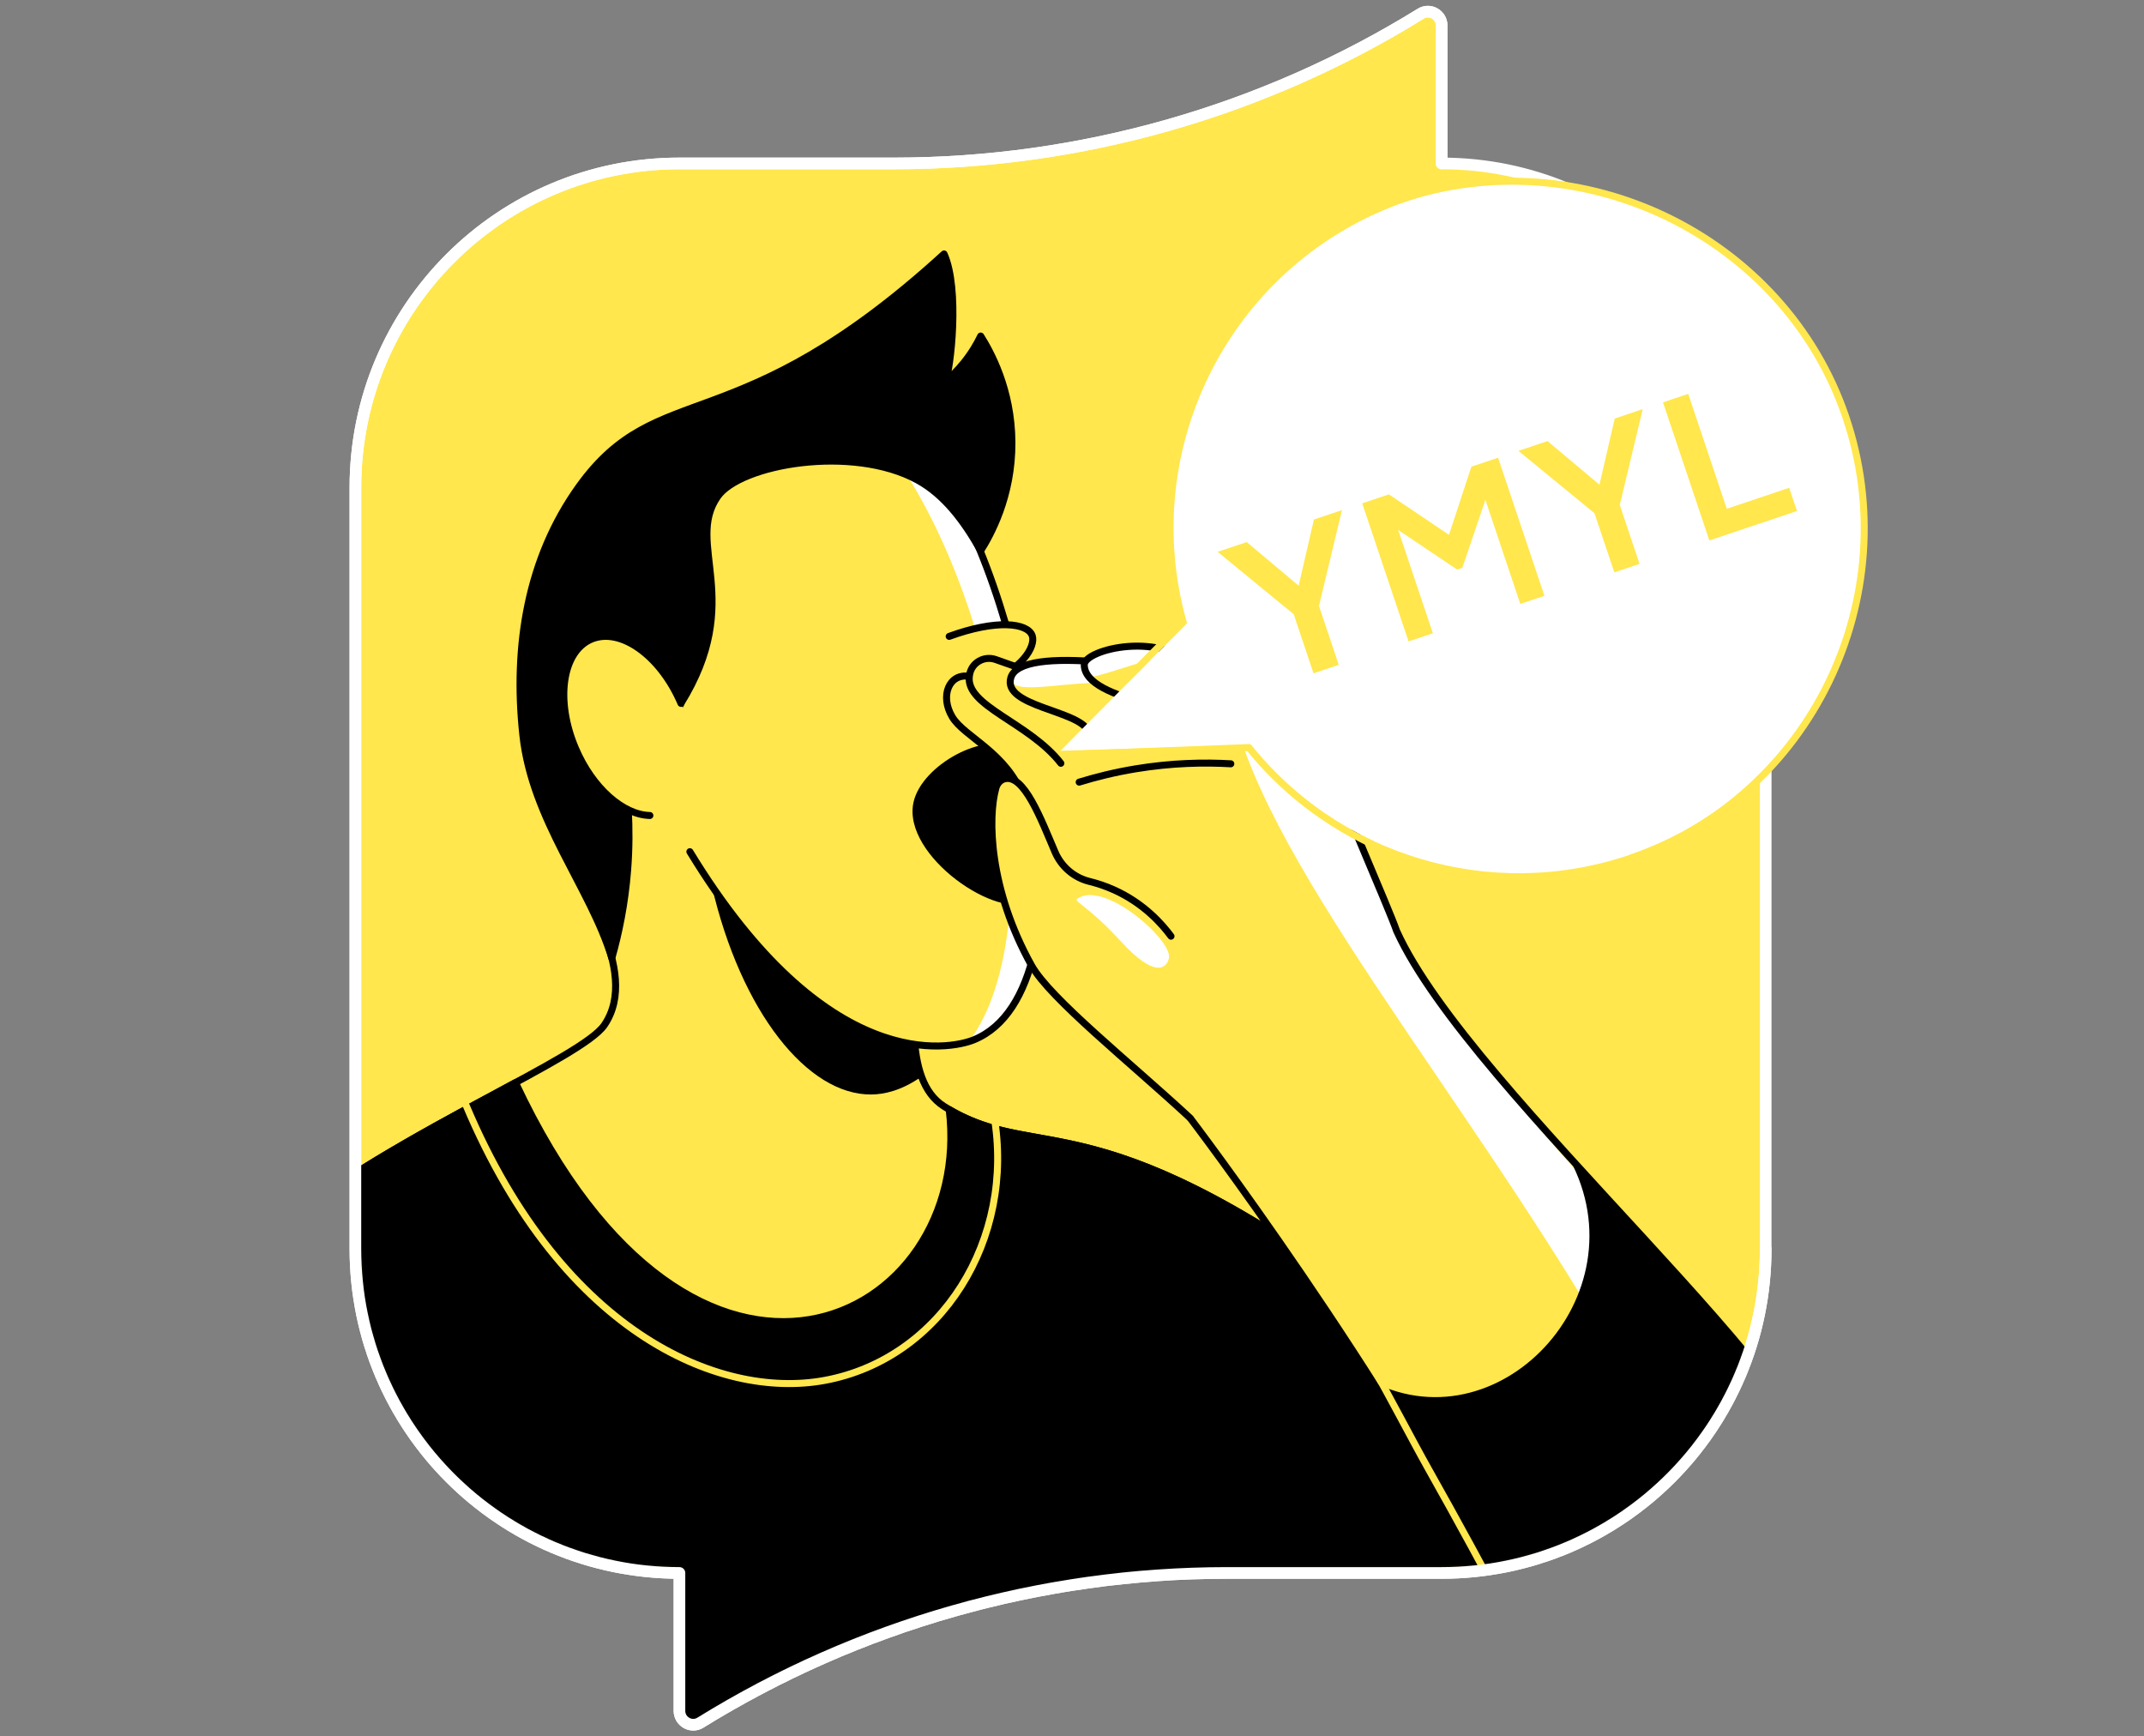
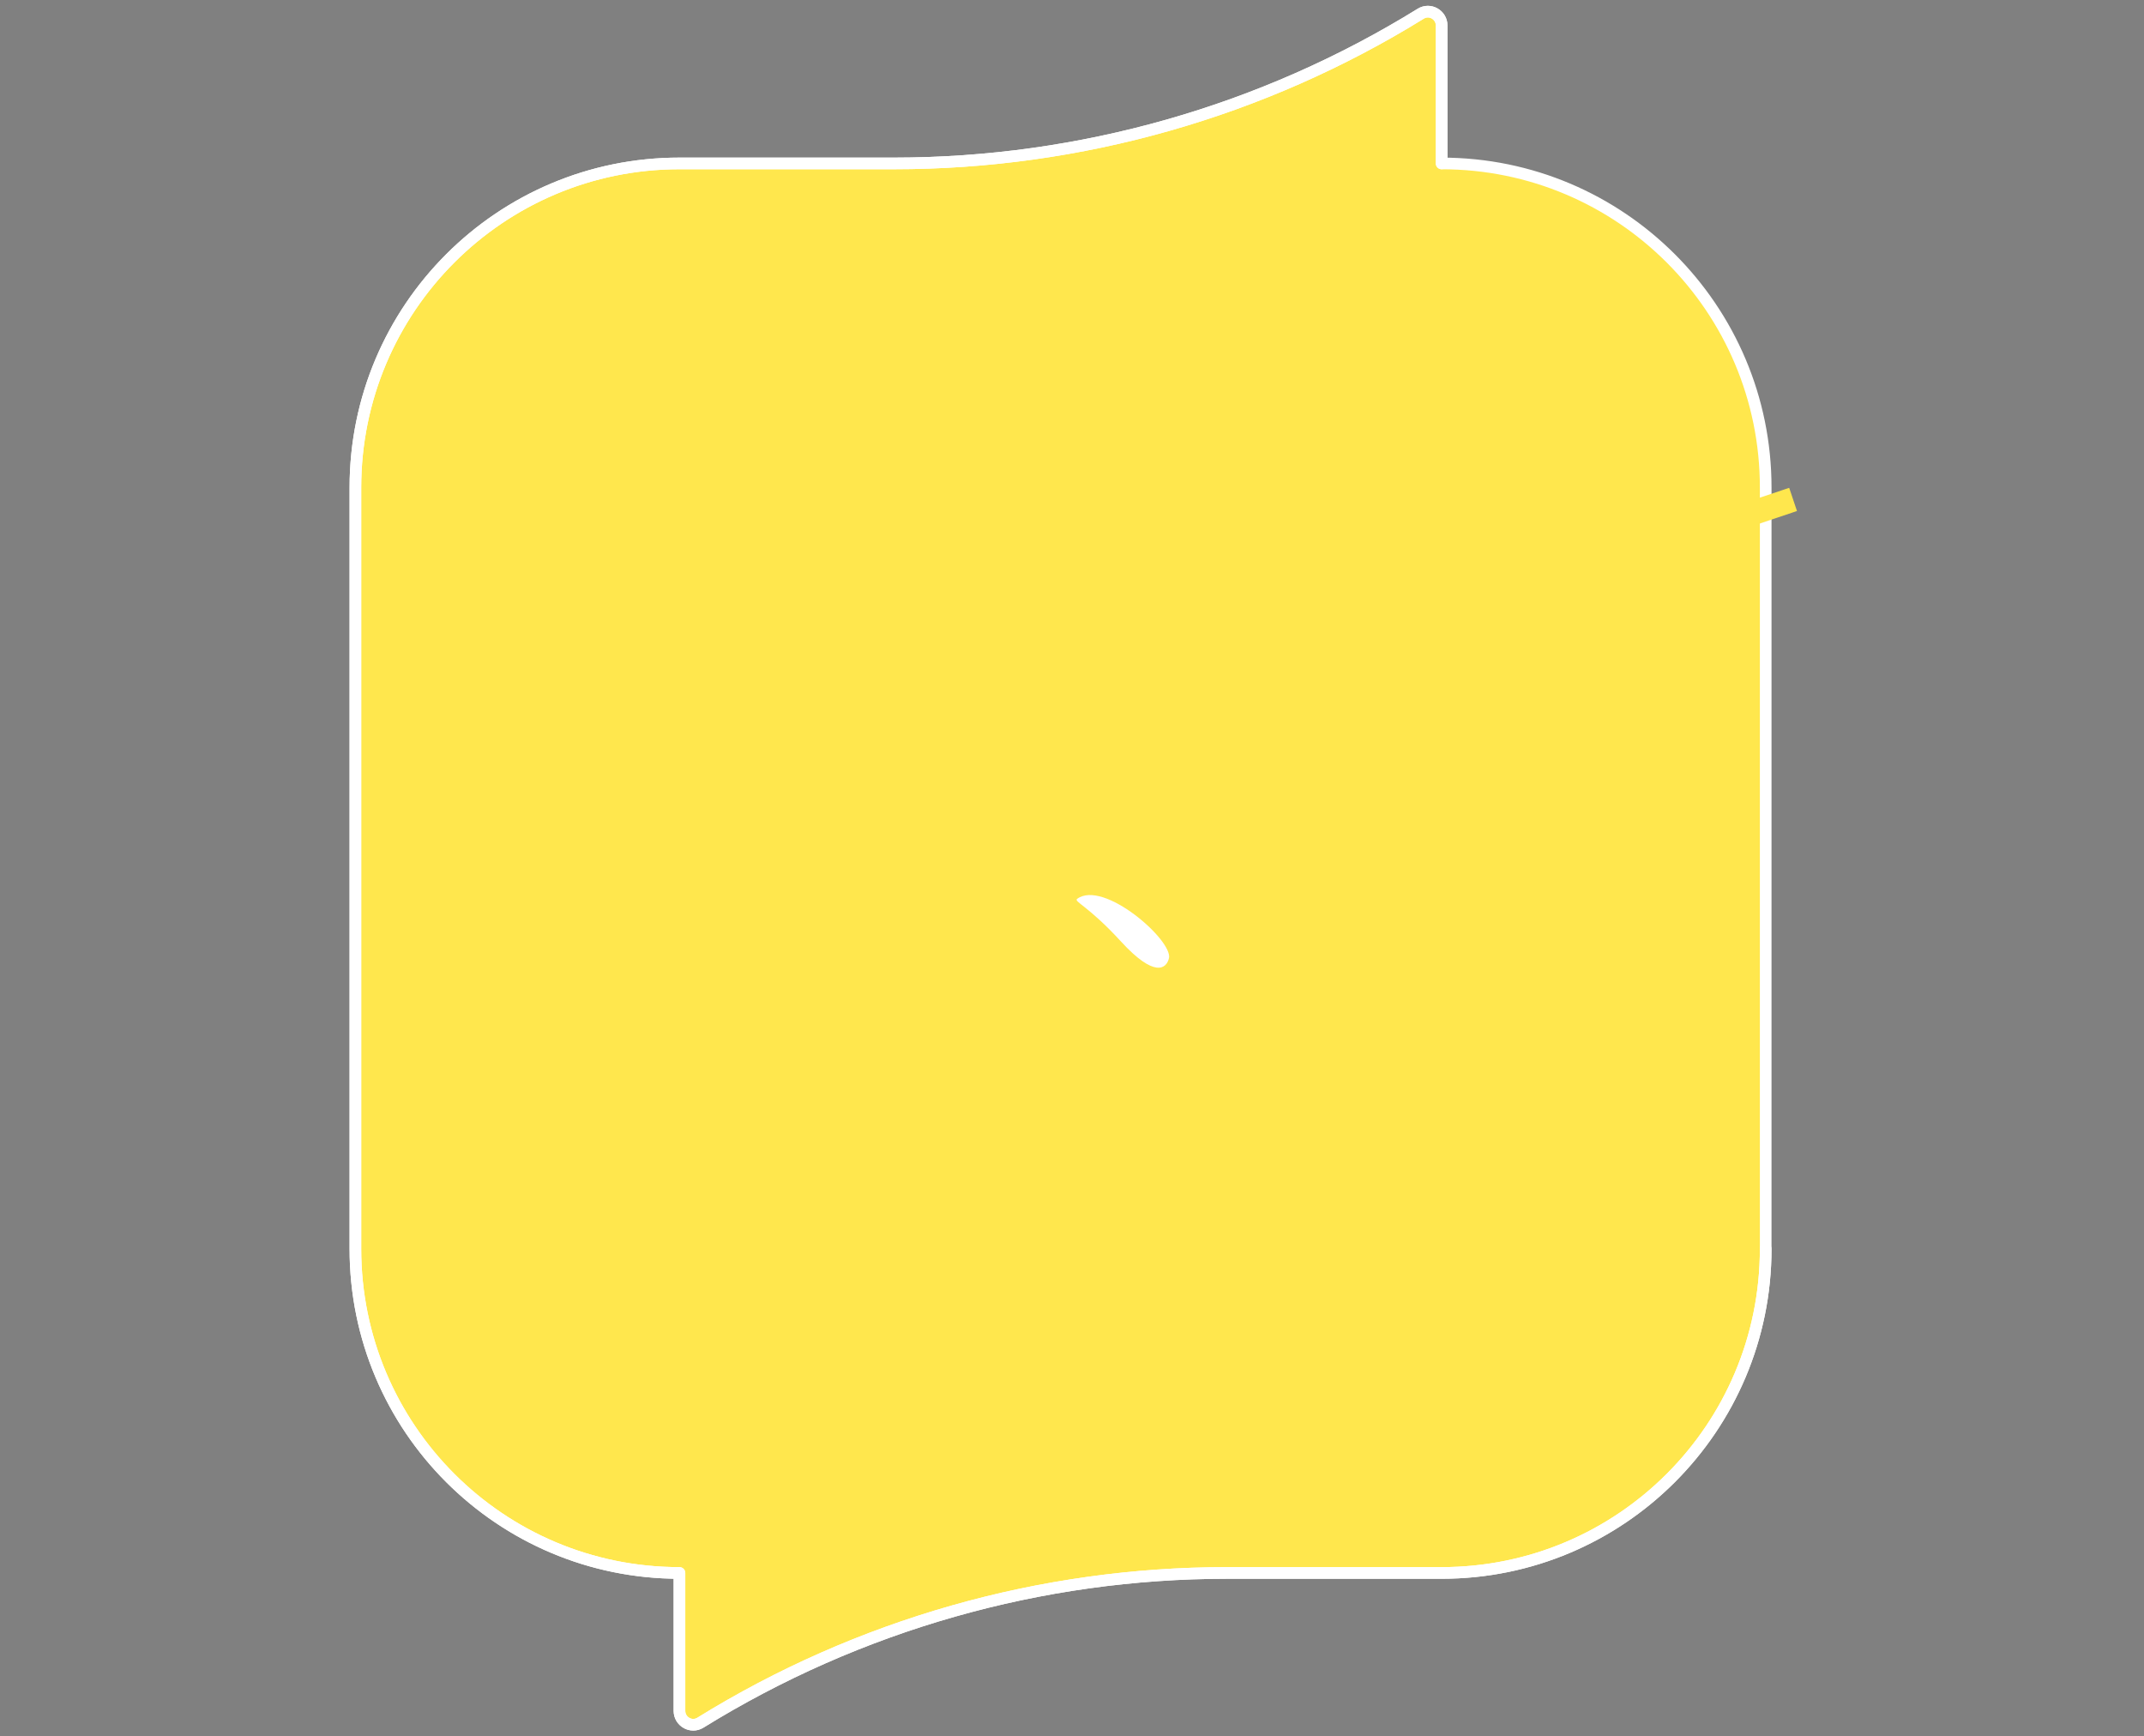
<svg xmlns="http://www.w3.org/2000/svg" width="368" height="298" viewBox="0 0 368 298" fill="none">
  <rect x="0" y="0" width="368" height="298" fill="#808080" stroke="none" />
  <g clip-path="url(#clip0_9722_3472)">
    <path d="M247.446 28.046V4.377C247.446 2.535 245.428 1.382 243.859 2.352C216.72 19.137 185.418 28.046 153.458 28.046H116.622C85.903 28.046 61 52.95 61 83.668V214.33C61 245.049 85.903 269.949 116.622 269.949V293.621C116.622 295.464 118.643 296.617 120.212 295.65C147.344 278.865 178.646 269.949 210.613 269.949H247.446C278.164 269.949 303.068 245.049 303.068 214.33V83.672C303.068 52.95 278.164 28.05 247.446 28.05" fill="#FFE74D" />
    <path d="M247.446 28.046V4.377C247.446 2.535 245.428 1.382 243.859 2.352C216.72 19.137 185.418 28.046 153.458 28.046H116.622C85.903 28.046 61 52.95 61 83.668V214.33C61 245.049 85.903 269.949 116.622 269.949V293.621C116.622 295.464 118.643 296.617 120.212 295.65C147.344 278.865 178.646 269.949 210.613 269.949H247.446C278.164 269.949 303.068 245.049 303.068 214.33V83.672C303.068 52.95 278.164 28.05 247.446 28.05" stroke="white" stroke-width="2" stroke-linecap="round" stroke-linejoin="round" />
    <mask id="mask0_9722_3472" style="mask-type:luminance" maskUnits="userSpaceOnUse" x="61" y="2" width="269" height="294">
-       <path d="M247.446 28.046V4.377C247.446 2.535 245.428 1.382 243.859 2.352C216.72 19.137 185.418 28.046 153.458 28.046H116.622C85.903 28.046 61 52.95 61 83.668V214.33C61 245.049 85.903 269.949 116.622 269.949V293.621C116.622 295.464 118.643 296.617 120.212 295.65C147.344 278.865 178.646 269.949 210.613 269.949H247.446C278.164 269.949 303.067 245.049 303.067 214.33V141.702L316.85 124.186L329.778 74.977C329.778 47.134 288.494 29.105 255.908 28.683C253.117 28.648 250.322 28.043 247.446 28.043" fill="white" />
-     </mask>
+       </mask>
    <g mask="url(#mask0_9722_3472)">
      <path d="M96.918 146.168C98.518 151.484 110.209 166.455 103.729 175.927C99.861 181.58 69.835 193.703 50.73 208.491C50.213 217.777 50.234 223.87 49.717 233.152L87.626 308.969L219.663 304.585C219.663 304.585 262.729 287.821 263.759 285.5C264.79 283.18 257.828 248.622 257.828 248.622L239.964 226.598C187.96 186.889 178.657 200.348 162.044 189.881C154.674 185.237 157.456 171.043 156.791 162.967C147.938 144.484 136.195 131.717 127.342 113.234C127.342 113.234 112.128 99.308 111.612 101.115C111.095 102.919 96.918 146.168 96.918 146.168Z" fill="#FFE74D" stroke="black" stroke-width="1.2" stroke-linecap="round" stroke-linejoin="round" />
      <path d="M263.759 285.5C264.79 283.18 257.828 248.622 257.828 248.622L239.964 226.598C188.888 187.596 179.001 199.884 162.923 190.416C167.339 226.851 119.332 251.631 88.477 185.803C77.201 191.903 62.051 199.729 50.73 208.487C50.213 217.773 50.234 223.866 49.717 233.148L87.626 308.965L219.663 304.581C219.663 304.581 262.729 287.817 263.759 285.497V285.5Z" fill="black" stroke="black" stroke-width="1.2" stroke-linecap="round" stroke-linejoin="round" />
      <path d="M79.223 187.824C95.684 228.556 123.354 240.268 141.539 236.906C161.615 233.201 174.311 212.647 170.594 191.386" stroke="#FFE74D" stroke-width="1.2" stroke-linecap="round" stroke-linejoin="round" />
      <path d="M122.163 151.998C127.197 173.705 138.638 187.966 149.573 187.836C151.731 187.811 154.678 187.213 158.176 184.763C155.898 178.522 157.244 169.261 156.808 163.224L132.004 148.936L122.166 152.001L122.163 151.998Z" fill="black" />
      <path d="M163.092 84.099C177.011 106.738 188.684 169.609 167.17 178.448C163.113 180.115 141.82 184.619 118.411 146.169C111.014 143.715 103.62 141.261 96.222 138.81C96.222 138.81 95.006 106.594 96.222 105.679C97.439 104.769 125.095 76.501 126.312 76.198C127.528 75.896 161.569 71.336 161.569 71.336L163.088 84.102L163.092 84.099Z" fill="#FFE74D" />
      <path d="M153.848 72.369C152.463 72.555 150.958 72.759 149.387 72.97C172.764 99.913 181.065 159.574 166.288 178.757C166.639 178.648 166.935 178.543 167.17 178.448C188.684 169.609 177.011 106.737 163.092 84.098L161.763 72.932L153.848 72.369Z" fill="white" />
      <path d="M163.091 84.098C177.011 106.737 188.684 169.608 167.17 178.447C163.113 180.114 141.82 184.618 118.411 146.168" stroke="black" stroke-width="1.2" stroke-linecap="round" stroke-linejoin="round" />
      <path d="M162.04 43.584C126.312 76.194 113.011 64.56 99.408 83.462C90.495 95.845 88.104 110.984 89.739 126.124C91.321 140.764 101.342 152.328 105.016 164.419C106.197 160.277 107.269 155.2 107.727 149.353C108.025 145.553 108.011 142.065 107.836 138.974C110.852 132.888 113.865 126.802 116.882 120.716C127.88 102.992 117.529 93.412 123.144 85.262C127.008 79.654 146.317 76.268 157.501 82.4C162.019 84.875 165.43 89.337 168.327 94.516C169.965 91.935 173.741 85.237 173.689 75.902C173.639 66.793 169.972 60.26 168.327 57.672C167.698 58.98 166.776 60.587 165.43 62.25C164.336 63.604 163.225 64.665 162.258 65.478C163.176 63.463 164.769 49.589 162.04 43.587V43.584Z" fill="black" stroke="black" stroke-width="1.2" stroke-linecap="round" stroke-linejoin="round" />
      <path d="M114.197 139.46C119.194 137.322 120.397 128.93 116.883 120.716C113.369 112.502 106.47 107.576 101.473 109.713C96.476 111.851 95.273 120.243 98.787 128.457C102.301 136.671 109.2 141.597 114.197 139.46Z" fill="#FFE74D" />
      <path d="M111.548 139.956C106.981 139.85 101.71 135.294 98.789 128.455C95.276 120.242 96.475 111.85 101.475 109.712C106.471 107.574 113.369 112.5 116.885 120.717" stroke="black" stroke-width="1.2" stroke-linecap="round" stroke-linejoin="round" />
      <path d="M162.919 109.216C171.034 106.249 176.407 106.899 177.173 109.1C177.806 110.914 175.419 115.13 168.731 117.324" fill="#FFE74D" />
      <path d="M162.919 109.216C171.034 106.249 176.407 106.899 177.173 109.1C177.806 110.914 175.419 115.13 168.731 117.324" stroke="black" stroke-width="1.2" stroke-linecap="round" stroke-linejoin="round" />
      <path d="M156.791 137.715C154.812 146.867 171.47 158.216 177.064 154.598C179.88 152.773 178.555 145.601 176.734 135.851C175.696 130.289 174.849 129.157 173.882 128.507C169.28 125.398 158.198 131.21 156.791 137.715Z" fill="black" />
-       <path d="M180.988 151.15C178.875 148.97 178.639 144.934 175.707 136.935C172.845 129.13 165.546 126.521 163.457 123.058C161.263 119.419 162.923 115.495 166.386 116.075C172.099 118.86 221.146 125.329 226.016 126.243C229.275 135.177 230.073 155.292 231.297 158.892C243.676 185.806 309.505 242.082 307.132 258.677C304.653 276.021 278.674 288.798 265.553 283.717C262.821 282.659 260.381 280.384 258.401 276.489C237.699 235.697 204.207 191.78 204.143 191.702C196.141 182.23 180.991 151.15 180.991 151.15H180.988Z" fill="#FFE74D" />
      <path d="M226.012 126.24C224.557 125.966 219.16 125.196 212.156 124.18C220.317 153.172 256.921 194.579 281.487 239.875C283.881 237.79 293.483 236.714 299.689 235.16C282.418 212.366 248.855 179.949 239.707 159.743C238.483 156.143 229.268 135.174 226.009 126.237L226.012 126.24Z" fill="white" />
      <path d="M234.718 236.697C241.356 247.371 252.73 265.316 258.398 276.49C260.373 280.382 262.817 282.66 265.549 283.718C278.674 288.799 310.953 274.011 313.295 256.649C314.645 246.64 288.62 220.024 269.43 198.953C282.063 222.443 256.865 248.9 234.718 236.7V236.697Z" fill="black" />
      <path d="M180.988 151.15C178.875 148.97 178.639 144.934 175.707 136.935C172.845 129.13 165.546 126.521 163.457 123.058C161.263 119.419 162.923 115.495 166.386 116.075C172.099 118.86 221.146 125.329 226.016 126.243C229.275 135.177 238.491 156.149 239.714 159.75C252.438 187.863 315.672 240.057 313.302 256.652C310.824 273.996 278.677 288.798 265.556 283.721C262.824 282.663 260.384 280.388 258.405 276.492C237.703 235.701 204.21 191.783 204.147 191.706C196.145 182.234 180.995 151.153 180.995 151.153L180.988 151.15Z" stroke="black" stroke-width="1.2" stroke-linecap="round" stroke-linejoin="round" />
      <path d="M182.088 130.996C176.635 123.996 165.722 121.201 166.379 116.068C166.397 115.945 166.414 115.815 166.442 115.681C166.84 113.674 168.963 112.51 170.893 113.188C175.186 114.7 179.476 116.216 183.769 117.727C189.31 121.62 194.854 125.512 200.396 129.404" fill="#FFE74D" />
      <path d="M182.088 130.996C176.635 123.996 165.722 121.201 166.379 116.068C166.397 115.945 166.414 115.815 166.442 115.681C166.84 113.674 168.963 112.51 170.893 113.188C175.186 114.7 179.476 116.216 183.769 117.727" stroke="black" stroke-width="1.2" stroke-linecap="round" stroke-linejoin="round" />
      <path d="M189.001 113.625C180.766 112.922 174.332 113.407 173.495 116.333C172.089 121.255 185.077 121.877 186.761 125.425C191.307 125.727 195.853 126.026 200.399 126.328L202.08 118.762L189.001 113.625Z" fill="#FFE74D" />
      <path d="M189.001 113.625C180.766 112.922 174.332 113.407 173.495 116.333C173.39 119.834 184.135 116.445 191.866 117.321C192.611 117.405 193.012 116.364 193.227 115.285L189.001 113.625Z" fill="white" />
      <path d="M202.08 118.762L189.001 113.625C180.766 112.922 174.332 113.407 173.495 116.333C172.089 121.255 185.077 121.877 186.761 125.425" stroke="black" stroke-width="1.2" stroke-linecap="round" stroke-linejoin="round" />
      <path d="M205.722 115.024C199.65 108.017 186.107 111.473 186.107 114.089C186.107 117.32 191.261 119.292 196.806 120.702C196.834 120.709 197.484 120.73 197.509 120.727C198.694 120.632 213.475 121.996 213.475 121.996L214.224 112.264L205.722 115.02V115.024Z" fill="#FFE74D" />
      <path d="M201.834 112.194C195.206 109.24 186.107 111.944 186.107 114.089C186.107 114.873 186.416 115.583 186.958 116.23C189.915 115.847 196.405 113.14 201.834 112.194Z" fill="white" />
      <path d="M205.722 115.024C199.65 108.017 186.107 111.473 186.107 114.089C186.107 117.32 191.261 119.292 196.806 120.702C196.834 120.709 197.484 120.73 197.509 120.727C198.694 120.632 213.475 121.996 213.475 121.996L214.224 112.264L205.722 115.02V115.024Z" stroke="black" stroke-width="1.2" stroke-linecap="round" stroke-linejoin="round" />
      <path d="M200.993 160.675C199.517 158.678 196.377 155.024 191.114 152.679C188.132 151.35 185.4 150.855 183.41 150.668C180.696 147.683 176.466 129.952 171.242 134.368C169.427 138.7 169.441 152.715 177.064 165.706C180.341 171.293 188.744 178.349 204.144 191.703C210.1 189.737 216.059 187.768 222.015 185.803" fill="#FFE74D" />
-       <path d="M200.993 160.674C199.517 158.677 196.377 155.024 191.114 152.679C189.665 152.032 188.276 151.586 187 151.273C184.346 150.622 182.162 148.738 181.086 146.224C178.724 140.704 175.703 132.586 172.318 133.697C171.629 133.922 171.14 134.534 170.943 135.233C169.498 140.395 169.758 152.609 177.061 165.706C180.214 171.363 194.004 182.354 204.256 191.857" stroke="black" stroke-width="1.2" stroke-linecap="round" stroke-linejoin="round" />
      <path d="M235.474 234.371C238.322 239.244 242.344 247.067 245.178 252.102C250.216 261.046 255.026 269.885 259.617 278.601" stroke="#FFE74D" stroke-width="1.2" stroke-linecap="round" stroke-linejoin="round" />
      <path d="M316.793 71.472C306.235 40.497 272.567 23.94 241.588 34.499C211.53 44.741 195.055 76.746 203.746 106.937L182.032 128.845L214.621 127.867C229.806 146.639 255.634 154.922 279.816 146.678C310.792 136.119 327.348 102.451 316.79 71.472H316.793Z" fill="white" />
      <path d="M279.869 147.289C310.844 136.73 327.348 102.45 316.793 71.471C306.235 40.496 271.375 23.704 240.396 34.259" stroke="#FFE74D" stroke-width="1.2" stroke-linecap="round" stroke-linejoin="round" />
      <path d="M185.231 134.231C188.09 133.352 191.346 132.536 194.956 131.942C201.183 130.916 206.731 130.824 211.26 131.084" stroke="black" stroke-width="1.2" stroke-linecap="round" stroke-linejoin="round" />
    </g>
    <path d="M293.395 92.751L285.44 69.051L289.769 67.598L296.388 87.316L307.1 83.72L308.437 87.702L293.395 92.751Z" fill="#FFE74D" />
    <path d="M277.085 98.224L273.68 88.08L260.629 77.377L265.622 75.701L274.534 83.187L277.156 71.829L281.959 70.217L278.02 86.659L281.414 96.771L277.085 98.224Z" fill="#FFE74D" />
    <path d="M241.768 110.081L233.812 86.381L238.395 84.843L248.707 91.789L252.551 80.091L257.133 78.553L265.089 102.253L260.949 103.643L254.956 85.788L250.996 97.455L250.111 97.752L239.988 90.953L245.939 108.681L241.768 110.081Z" fill="#FFE74D" />
    <path d="M225.456 115.554L222.051 105.41L209 94.707L213.993 93.031L222.905 100.517L225.527 89.159L230.331 87.547L226.391 103.989L229.785 114.101L225.456 115.554Z" fill="#FFE74D" />
    <path d="M183.273 129.494L214.357 128.295C216.207 130.587 218.51 133.098 221.343 135.597C226.431 140.08 231.487 142.991 235.509 144.883" stroke="#FFE74D" stroke-width="1.2" stroke-linecap="round" stroke-linejoin="round" />
    <path d="M202.997 106.859L193.42 116.482" stroke="#FFE74D" stroke-width="1.2" stroke-linecap="round" stroke-linejoin="round" />
    <path d="M200.642 164.461C201.363 161.419 189.401 150.889 184.877 154.268C184.261 154.729 186.789 155.453 192.411 161.585C198.174 167.871 200.213 166.268 200.638 164.457L200.642 164.461Z" fill="white" />
    <path d="M247.446 28.046V4.377C247.446 2.535 245.428 1.382 243.859 2.352C216.72 19.137 185.418 28.046 153.458 28.046H116.622C85.903 28.046 61 52.95 61 83.668V214.33C61 245.049 85.903 269.949 116.622 269.949V293.621C116.622 295.464 118.643 296.617 120.212 295.65C147.344 278.865 178.646 269.949 210.613 269.949H247.446C278.164 269.949 303.068 245.049 303.068 214.33" stroke="white" stroke-width="2" stroke-linecap="round" stroke-linejoin="round" />
  </g>
  <defs>
    <clipPath id="clip0_9722_3472">
      <rect width="368" height="297.99" fill="white" />
    </clipPath>
  </defs>
</svg>